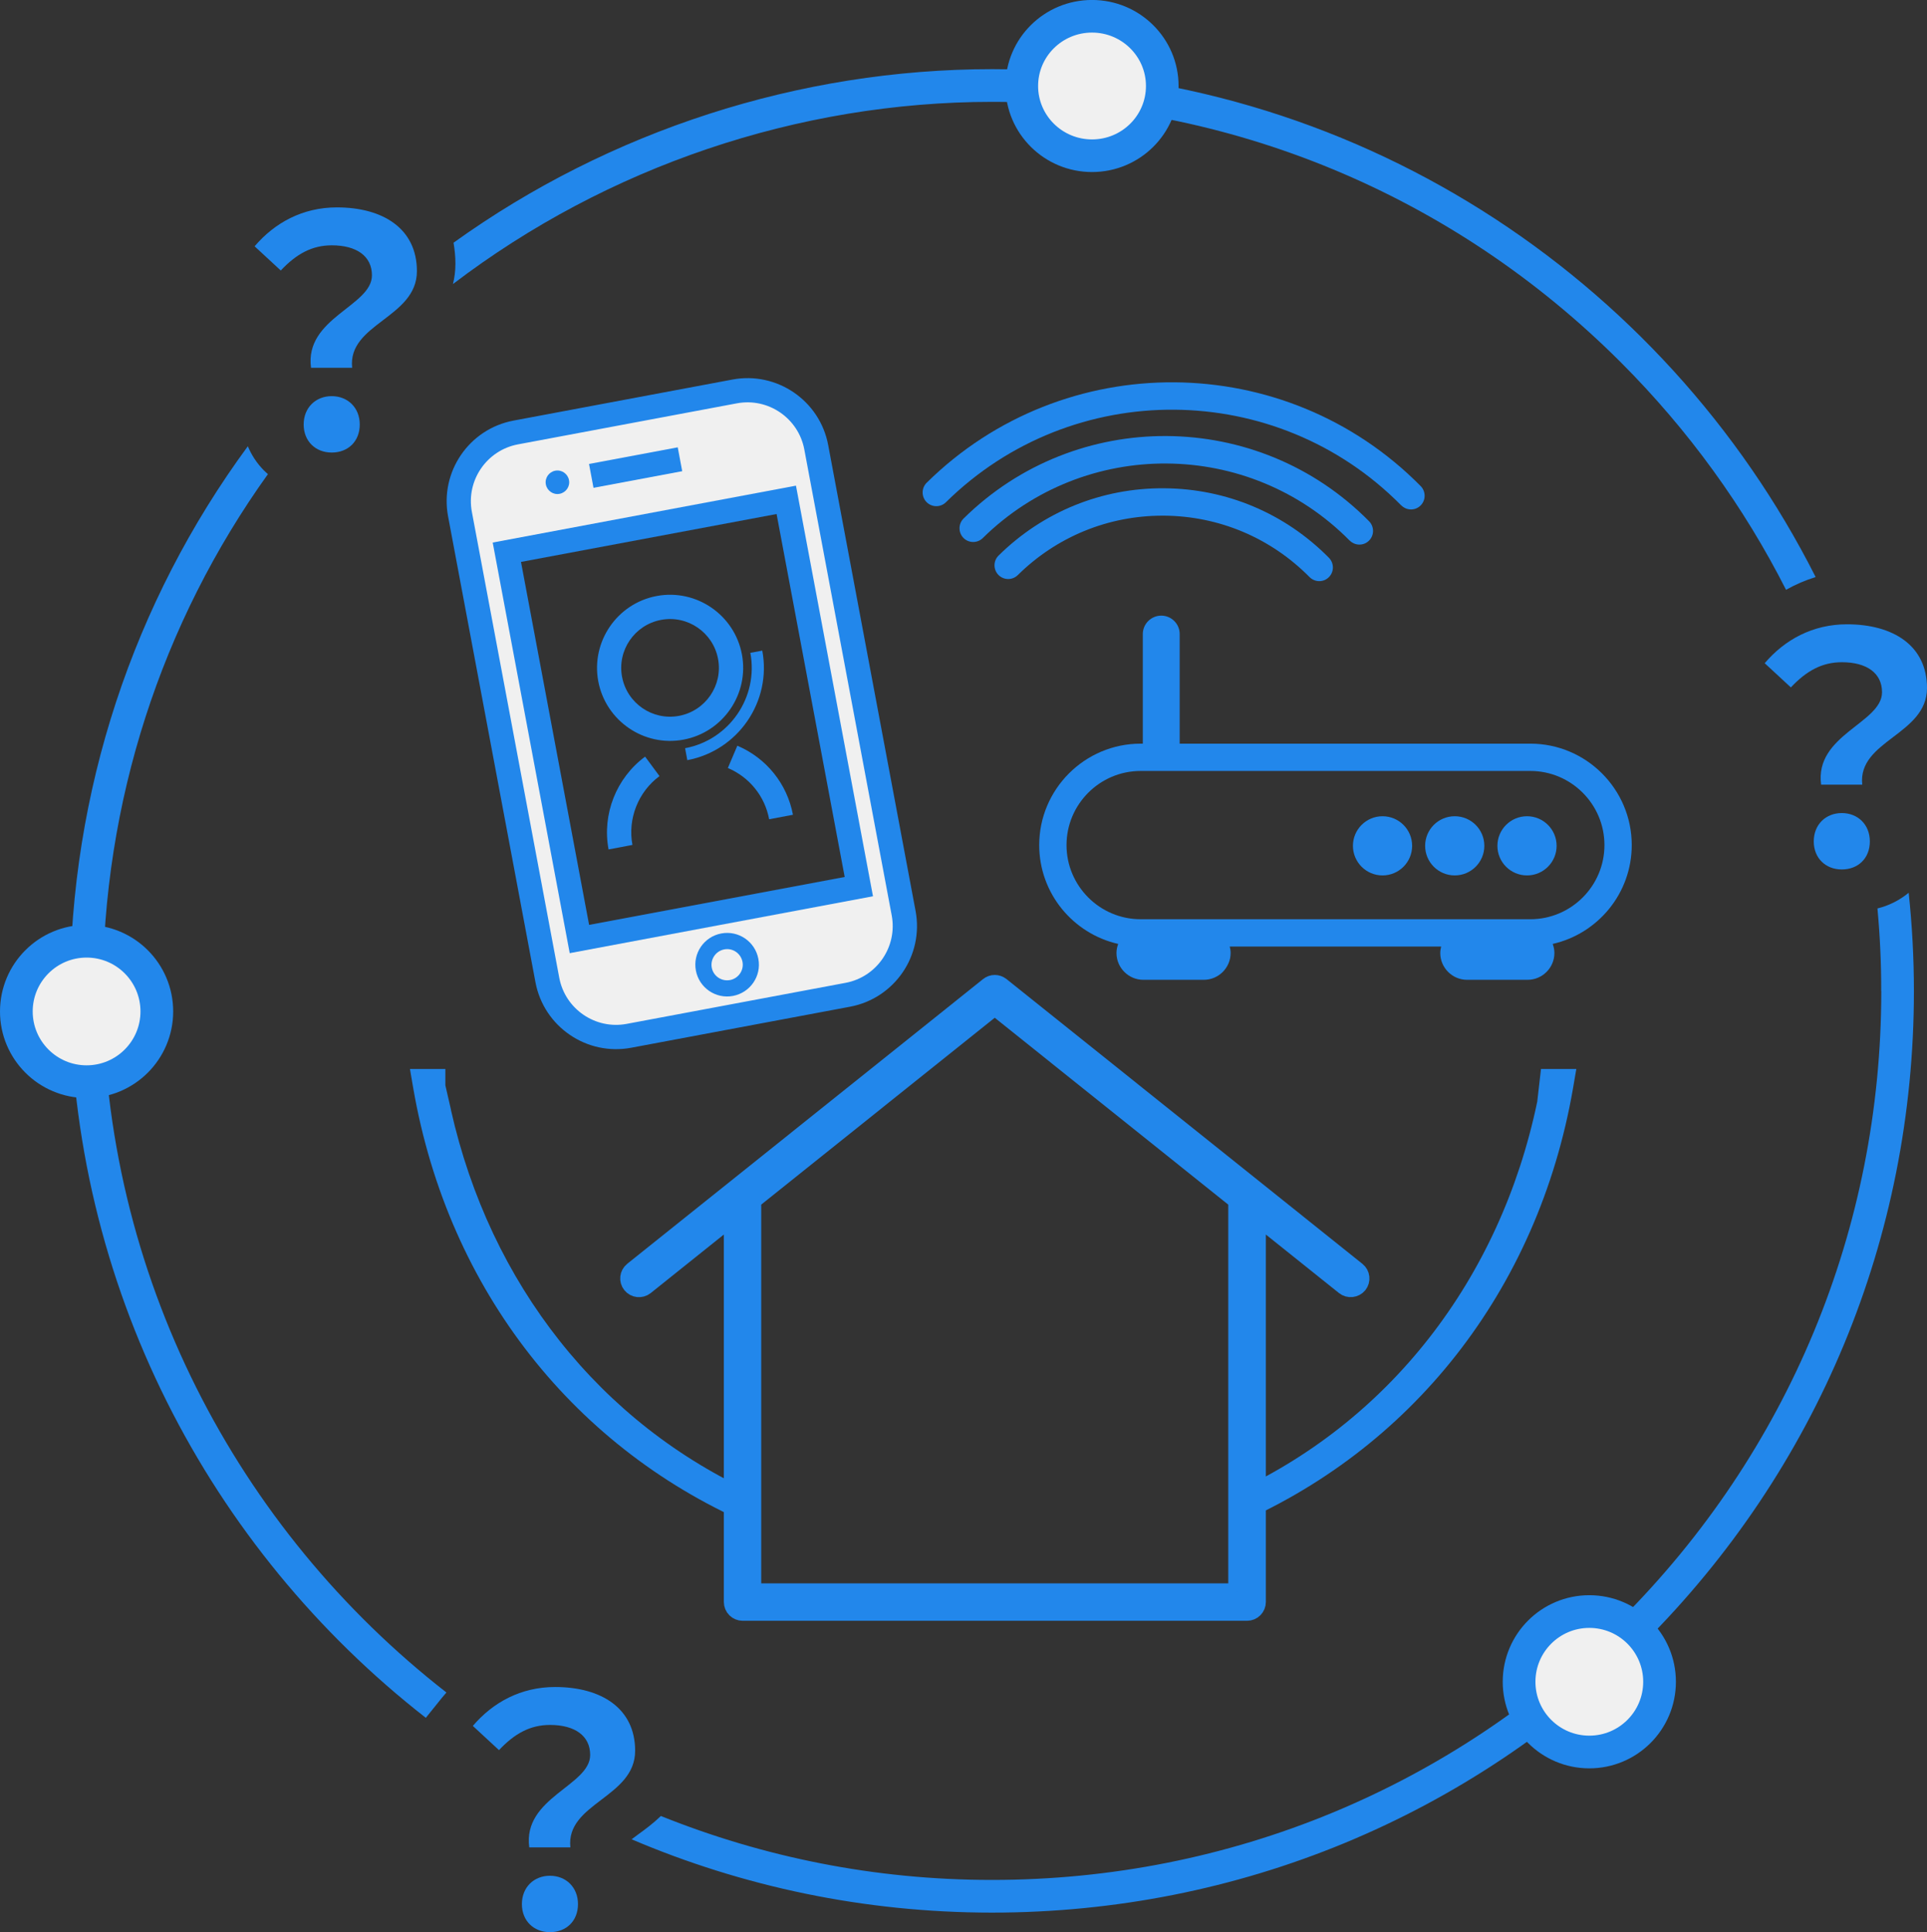
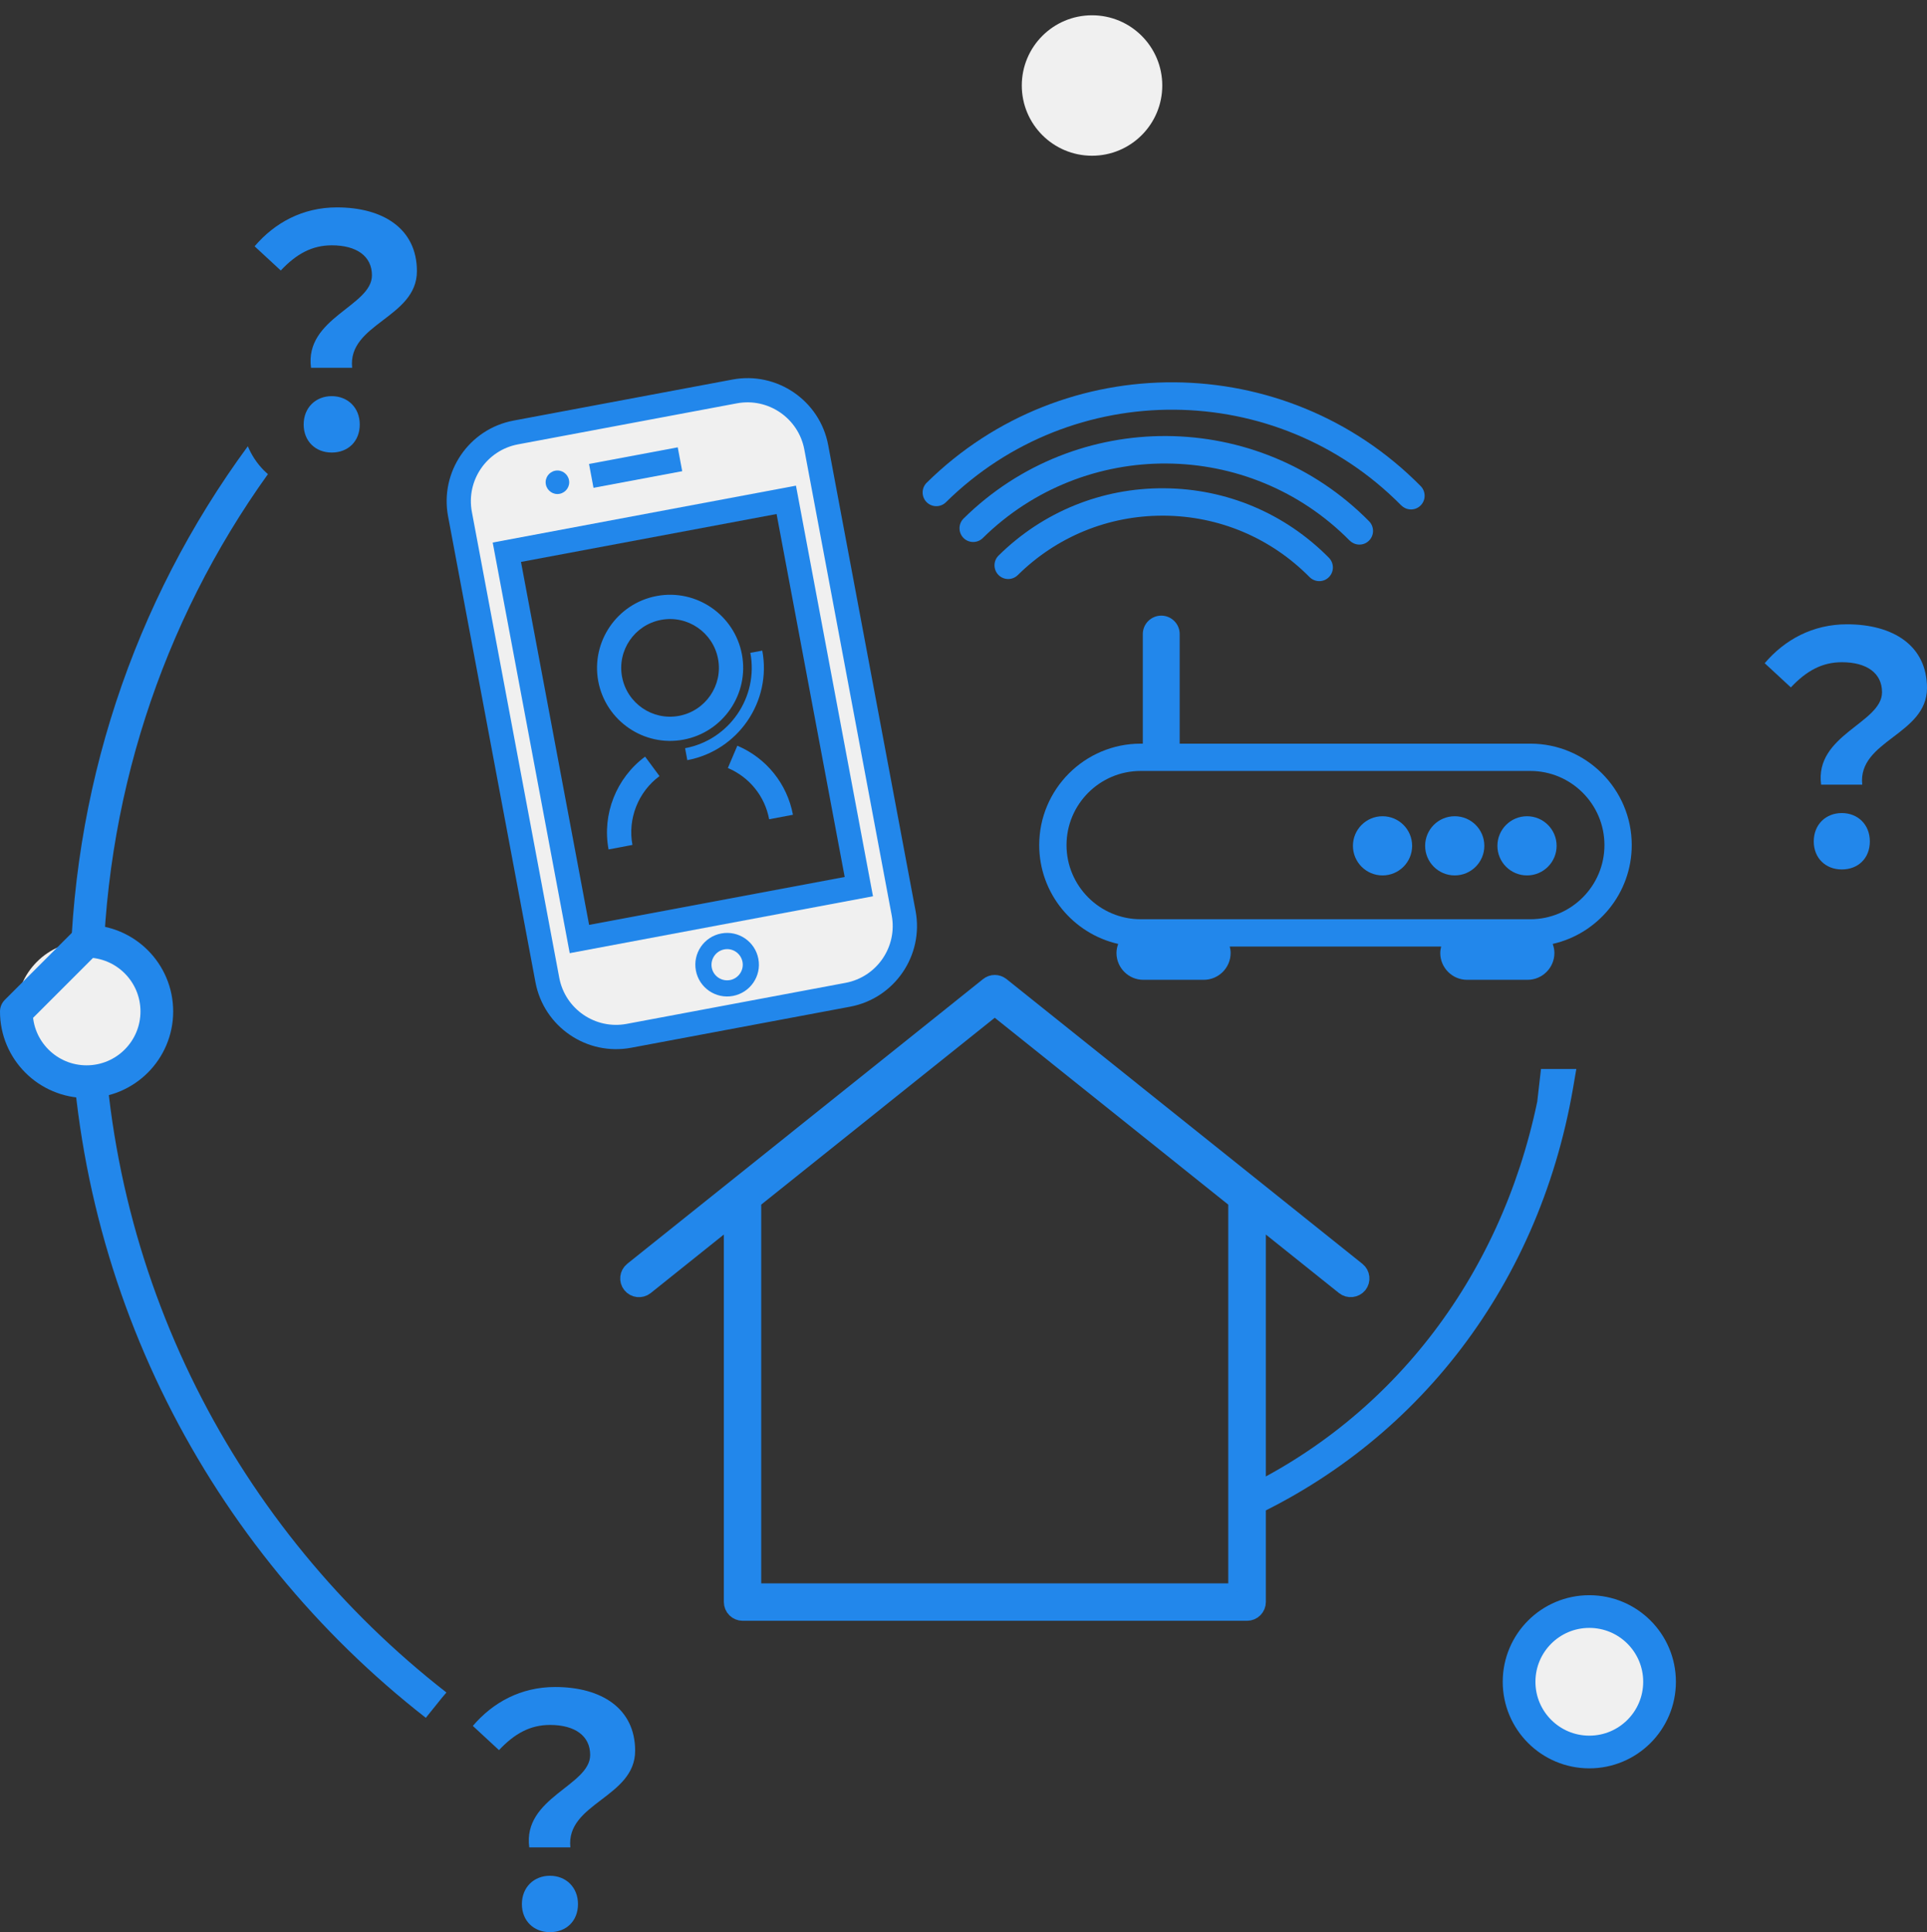
<svg xmlns="http://www.w3.org/2000/svg" id="_レイヤー_2" viewBox="0 0 235.68 236.37">
  <rect x="0" y="0" width="235.68" height="236.37" fill="#333333" stroke="none" />
  <defs>
    <style>.cls-1{fill:#f0f0f0;}.cls-2{stroke-width:3.99px;}.cls-2,.cls-3{stroke-linejoin:round;}.cls-2,.cls-3,.cls-4{stroke:#2287eb;}.cls-2,.cls-3,.cls-5{fill:none;}.cls-6{isolation:isolate;}.cls-3{stroke-width:4px;}.cls-4{stroke-miterlimit:10;stroke-width:2px;}.cls-4,.cls-7{fill:#2287eb;}</style>
  </defs>
  <g id="_解決テレワーク導入">
    <g id="_テレワーク導入_">
      <g id="_クラウドメリット_">
        <g id="_枠">
          <g class="cls-6">
            <path class="cls-7" d="M230.18,84.68c0-2.34-1.87-3.67-4.91-3.67-2.42,0-4.33,1.05-6.24,3.08l-3.2-2.96c2.46-2.89,5.89-4.76,10.06-4.76,5.66,0,9.79,2.61,9.79,7.8,0,5.73-8.5,6.4-7.92,11.82h-5.03c-.82-6.12,7.45-7.53,7.45-11.31Zm-8.35,18.25c0-2.07,1.48-3.47,3.43-3.47s3.43,1.4,3.43,3.47-1.44,3.43-3.43,3.43-3.43-1.4-3.43-3.43Z" />
          </g>
          <g class="cls-6">
            <path class="cls-7" d="M72.18,214.68c0-2.34-1.87-3.67-4.91-3.67-2.42,0-4.33,1.05-6.24,3.08l-3.2-2.96c2.46-2.89,5.89-4.76,10.06-4.76,5.66,0,9.79,2.61,9.79,7.8,0,5.73-8.5,6.4-7.92,11.82h-5.03c-.82-6.12,7.45-7.53,7.45-11.31Zm-8.35,18.25c0-2.07,1.48-3.47,3.43-3.47s3.43,1.4,3.43,3.47-1.44,3.43-3.43,3.43-3.43-1.4-3.43-3.43Z" />
          </g>
          <g>
            <path class="cls-5" d="M121.37,12.46h-.04c-23.73,0-47.06,7.91-65.92,22.28-.95,3.94-4.04,6.21-6.01,7.65-.6,.44-1.47,1.08-1.81,1.46l.12,1.8c.97,1.47,1.52,3.25,1.52,5.19,0,.2,0,.42-.02,.64-.17,2.55-1.32,4.88-3.23,6.56-1.76,1.54-3.96,2.37-6.27,2.37-.1,0-.21,0-.31,0-.11,0-.23,0-.34,0-2.34-.01-4.54-.87-6.28-2.41-13.04,18.19-20.19,40.11-20.2,63.18-.01,34.86,16.46,65.95,42.04,85.87,3.56-4.01,8.62-6.3,14.02-6.32,9.59,0,15.77,5.31,15.77,13.53,0,3.64-1.71,6.13-3.56,7.9,12.51,5.04,26.16,7.82,40.45,7.82h.05c29.03,0,56.33-11.3,76.87-31.82,20.55-20.53,31.87-47.84,31.89-76.89,0-3.4-.16-6.78-.46-10.13-.73,.18-1.47,.27-2.23,.27-.1,0-.21,0-.31,0-.11,0-.23,0-.34,0-5.26-.02-9.51-4.32-9.5-9.57,0-2.1,.64-3.99,1.75-5.52l-.08-.8c-.25-2.39,.23-4.37,1.06-6.01l-9.9-9.09,2.94-3.65c1.53-1.9,3.38-3.45,5.44-4.61-5.14-10.15-11.91-19.52-20.18-27.8-20.53-20.55-47.84-31.87-76.89-31.89Z" />
            <path class="cls-5" d="M68.23,232.85c0-.09-.04-.21-.13-.31,0,0-.02-.02-.03-.03,0,0,0,0,0,0-.1,.09-.15,.22-.16,.31,0,.11,.07,.25,.16,.36,.09-.11,.15-.25,.16-.35Z" />
            <path class="cls-5" d="M227.23,101.85c0-.09-.04-.21-.13-.31,0,0-.02-.02-.03-.03,0,0,0,0,0,0-.1,.09-.15,.22-.16,.31,0,.11,.07,.25,.16,.36,.09-.11,.15-.25,.16-.35Z" />
            <path class="cls-5" d="M39.54,50.85c0-.09-.04-.21-.13-.31,0,0-.02-.02-.03-.02-.09,.08-.15,.19-.16,.32,0,.11,.07,.25,.16,.37,.09-.11,.15-.25,.16-.35Z" />
-             <path class="cls-7" d="M55.41,34.74c18.86-14.37,42.2-22.28,65.92-22.28h.04c29.05,.01,56.36,11.34,76.89,31.89,8.27,8.28,15.04,17.66,20.18,27.8,1.15-.65,2.36-1.17,3.62-1.56-18.57-36.8-56.72-62.11-100.69-62.13h-.04c-23.56,0-46.76,7.51-65.86,21.23,.14,.82,.23,1.68,.23,2.57s-.11,1.72-.3,2.48Z" />
-             <path class="cls-7" d="M230.09,121.26c-.01,29.05-11.34,56.36-31.89,76.89-20.54,20.52-47.84,31.82-76.87,31.82h-.05c-14.29,0-27.94-2.79-40.45-7.82-.96,.92-1.94,1.65-2.75,2.23-.25,.18-.54,.4-.83,.62,13.53,5.77,28.41,8.96,44.02,8.97h.05c30.1,0,58.4-11.72,79.7-32.99,21.31-21.29,33.05-49.6,33.06-79.72,0-4.07-.22-8.09-.64-12.05-1.13,.93-2.43,1.58-3.82,1.92,.31,3.35,.47,6.73,.46,10.13Z" />
            <path class="cls-7" d="M54.61,207.05c-25.58-19.93-42.06-51.01-42.04-85.87,0-23.06,7.16-44.99,20.2-63.18-.15-.14-.31-.27-.46-.42-.87-.87-1.54-1.89-2-2.99-14.01,19.07-21.73,42.21-21.74,66.58-.01,36.11,17.04,68.31,43.51,88.97l1.92-2.39c.2-.24,.4-.48,.6-.71Z" />
          </g>
          <g class="cls-6">
            <path class="cls-7" d="M45.49,33.68c0-2.34-1.87-3.67-4.91-3.67-2.42,0-4.33,1.05-6.24,3.08l-3.2-2.96c2.46-2.89,5.89-4.76,10.06-4.76,5.66,0,9.79,2.61,9.79,7.8,0,5.73-8.5,6.4-7.92,11.82h-5.03c-.82-6.12,7.45-7.53,7.45-11.31Zm-8.35,18.25c0-2.07,1.48-3.47,3.43-3.47s3.43,1.4,3.43,3.47-1.44,3.43-3.43,3.43-3.43-1.4-3.43-3.43Z" />
          </g>
          <path id="_パス_13" class="cls-1" d="M10.59,115.14c4.74,0,8.59,3.84,8.59,8.59,0,4.74-3.84,8.59-8.59,8.59-4.74,0-8.59-3.84-8.59-8.59h0c0-4.74,3.84-8.59,8.59-8.59" />
-           <path id="_パス_14" class="cls-3" d="M10.59,115.14c4.74,0,8.59,3.84,8.59,8.59,0,4.74-3.84,8.59-8.59,8.59-4.74,0-8.59-3.84-8.59-8.59h0c0-4.74,3.84-8.59,8.59-8.59Z" />
+           <path id="_パス_14" class="cls-3" d="M10.59,115.14c4.74,0,8.59,3.84,8.59,8.59,0,4.74-3.84,8.59-8.59,8.59-4.74,0-8.59-3.84-8.59-8.59h0Z" />
          <path id="_パス_11" class="cls-1" d="M133.56,1.87c4.74,0,8.59,3.84,8.59,8.59,0,4.74-3.84,8.59-8.59,8.59-4.74,0-8.59-3.84-8.59-8.59h0c0-4.74,3.84-8.59,8.59-8.59" />
-           <path id="_パス_12" class="cls-2" d="M133.56,1.99c4.74,0,8.59,3.82,8.59,8.53,0,4.71-3.84,8.53-8.59,8.53-4.74,0-8.59-3.82-8.59-8.53h0c0-4.71,3.84-8.53,8.59-8.53Z" />
          <path id="_パス_13-2" class="cls-1" d="M194.38,197.14c4.74,0,8.59,3.84,8.59,8.59,0,4.74-3.84,8.59-8.59,8.59-4.74,0-8.59-3.84-8.59-8.59h0c0-4.74,3.84-8.59,8.59-8.59" />
          <path id="_パス_14-2" class="cls-3" d="M194.38,197.14c4.74,0,8.59,3.84,8.59,8.59,0,4.74-3.84,8.59-8.59,8.59-4.74,0-8.59-3.84-8.59-8.59h0c0-4.74,3.84-8.59,8.59-8.59Z" />
        </g>
      </g>
      <g>
        <path class="cls-1" d="M104.33,108.99l-32.81,6.15-8.87-47.28s.01-.05,.04-.06l32.72-6.14s.05,.01,.06,.04l8.87,47.28ZM55.63,61.78l10.95,58.38c.83,4.44,5.11,7.37,9.55,6.53l28.09-5.27c4.44-.83,7.37-5.11,6.53-9.55l-10.95-58.38c-.83-4.44-5.11-7.37-9.55-6.53l-28.09,5.27c-4.44,.83-7.37,5.11-6.53,9.55Z" />
        <g>
          <path class="cls-7" d="M89.58,46.43l-26.77,5.02c-5.44,1.02-9.03,6.27-8.01,11.71l10.69,57c1.02,5.44,6.27,9.03,11.71,8.01l26.77-5.02c5.44-1.02,9.03-6.27,8.01-11.71l-10.69-57c-1.02-5.44-6.27-9.03-11.71-8.01Zm19.48,65.55c.72,3.83-1.81,7.53-5.64,8.25l-26.77,5.02c-3.83,.72-7.53-1.81-8.25-5.64l-10.69-57c-.72-3.83,1.81-7.53,5.64-8.25l26.77-5.02c3.83-.72,7.53,1.81,8.25,5.64l10.69,57Z" />
          <path class="cls-7" d="M69.68,116.6l37.09-6.96-9.42-50.23-37.09,6.96,9.42,50.23Zm-5.96-47.86l31.26-5.86,8.33,44.4-31.26,5.86-8.33-44.4Z" />
          <path class="cls-7" d="M88.21,114.19c-2.11,.4-3.5,2.43-3.1,4.54s2.43,3.5,4.54,3.1,3.5-2.43,3.1-4.54-2.43-3.5-4.54-3.1Zm1.07,5.7c-1.04,.19-2.04-.49-2.23-1.52s.49-2.03,1.53-2.23,2.03,.49,2.23,1.52-.49,2.03-1.52,2.23Z" />
          <rect class="cls-7" x="72.22" y="55.71" width="11.04" height="2.97" transform="translate(-9.21 15.31) rotate(-10.62)" />
          <path class="cls-7" d="M68.44,60.41c.78-.15,1.3-.9,1.15-1.68-.15-.78-.9-1.3-1.68-1.15s-1.3,.9-1.15,1.68,.9,1.3,1.68,1.15Z" />
          <path class="cls-7" d="M83.6,90.48c4.84-.91,8.05-5.59,7.14-10.43-.91-4.84-5.59-8.05-10.43-7.14-4.84,.91-8.04,5.59-7.14,10.43,.91,4.84,5.59,8.05,10.43,7.14Zm-2.75-14.65c3.24-.61,6.36,1.53,6.97,4.77,.61,3.24-1.53,6.36-4.77,6.97-3.24,.61-6.36-1.53-6.97-4.77-.61-3.24,1.53-6.36,4.77-6.97Z" />
          <path class="cls-7" d="M90.18,91.22l-1.16,2.73c2.64,1.12,4.53,3.46,5.05,6.27l2.91-.55c-.71-3.79-3.26-6.95-6.81-8.45Z" />
          <path class="cls-7" d="M74.44,103.91l2.91-.55c-.6-3.19,.7-6.49,3.31-8.42l-1.76-2.38c-3.52,2.6-5.28,7.05-4.47,11.35Z" />
          <path class="cls-7" d="M83.79,91.53l.27,1.46c6.22-1.17,10.34-7.18,9.17-13.4l-1.46,.27c1.02,5.42-2.57,10.66-7.99,11.67Z" />
        </g>
      </g>
      <path class="cls-4" d="M122.47,120.55c-.47-.38-1.14-.38-1.61,0l-43.52,34.83c-.56,.45-.65,1.26-.2,1.82,.44,.55,1.26,.65,1.82,.2l10.57-8.46v47.04c0,.33,.14,.68,.38,.91,.24,.24,.58,.38,.91,.38h61.71c.33,0,.68-.14,.91-.38,.24-.24,.38-.58,.38-.91v-47.04l10.57,8.46c.55,.44,1.37,.35,1.82-.2,.44-.55,.35-1.37-.2-1.81l-43.52-34.83Zm28.76,74.14h-59.13v-47.81l29.56-23.66,29.56,23.66v47.81Z" />
      <g>
        <path class="cls-7" d="M199.57,103.38c0-6.84-5.57-12.41-12.41-12.41h-42.88v-13.41c0-1.24-1.01-2.25-2.25-2.25s-2.26,1.01-2.26,2.25v13.41h-.26c-6.84,0-12.41,5.57-12.41,12.41,0,5.9,4.14,10.84,9.66,12.09-.13,.35-.21,.72-.21,1.11,0,1.8,1.47,3.28,3.28,3.28h7.4c1.8,0,3.28-1.47,3.28-3.28,0-.27-.04-.54-.11-.79h25.86c-.06,.26-.11,.52-.11,.79,0,1.8,1.47,3.28,3.28,3.28h7.4c1.8,0,3.28-1.47,3.28-3.28,0-.39-.08-.76-.21-1.11,5.53-1.25,9.67-6.19,9.67-12.1Zm-12.41,9.07h-47.65c-5,0-9.07-4.07-9.07-9.07s4.07-9.07,9.07-9.07h47.65c5,0,9.07,4.07,9.07,9.07s-4.07,9.07-9.07,9.07Z" />
        <circle class="cls-7" cx="169.09" cy="103.47" r="3.62" />
        <path class="cls-7" d="M177.92,99.85c-2,0-3.62,1.62-3.62,3.62s1.62,3.62,3.62,3.62,3.62-1.62,3.62-3.62-1.62-3.62-3.62-3.62Z" />
        <path class="cls-7" d="M186.76,99.85c-2,0-3.62,1.62-3.62,3.62s1.62,3.62,3.62,3.62,3.62-1.62,3.62-3.62-1.62-3.62-3.62-3.62Z" />
        <path class="cls-7" d="M142.37,63.08c6.74,.05,13.05,2.72,17.79,7.51,.33,.33,.76,.5,1.19,.5s.85-.16,1.17-.48c.66-.65,.66-1.71,.02-2.37-5.36-5.43-12.51-8.46-20.15-8.51-7.62-.06-14.83,2.87-20.26,8.23-.66,.65-.66,1.71-.02,2.37,.65,.66,1.71,.67,2.37,.02,4.75-4.69,11.04-7.27,17.71-7.27h.18Z" />
        <path class="cls-7" d="M171.38,61.82c.33,.33,.76,.5,1.19,.5s.85-.16,1.17-.48c.66-.65,.66-1.71,.02-2.37-16.54-16.77-43.65-16.96-60.42-.42-.66,.65-.66,1.71-.02,2.37,.65,.66,1.71,.67,2.37,.02,15.46-15.25,40.44-15.07,55.69,.39Z" />
        <path class="cls-7" d="M165.07,66.12c.33,.33,.76,.5,1.19,.5s.85-.16,1.17-.48c.66-.65,.66-1.71,.02-2.37-13.58-13.77-35.83-13.93-49.6-.34-.66,.65-.66,1.71-.02,2.37,.65,.66,1.71,.67,2.37,.02,12.46-12.28,32.58-12.14,44.87,.31Z" />
      </g>
      <g>
-         <path class="cls-7" d="M55.16,135.77l-.69-3v-2h-4.33l.4,2.34c4.29,24.83,19.89,44.4,41.92,53.66v-4c-19.04-8.58-32.53-25.69-37.31-47Z" />
        <path class="cls-7" d="M188.47,130.77l-.46,4c-4.54,21.78-18.2,39.29-37.54,48v4c22.03-9.26,37.63-28.83,41.92-53.66l.4-2.34h-4.33Z" />
      </g>
    </g>
  </g>
</svg>